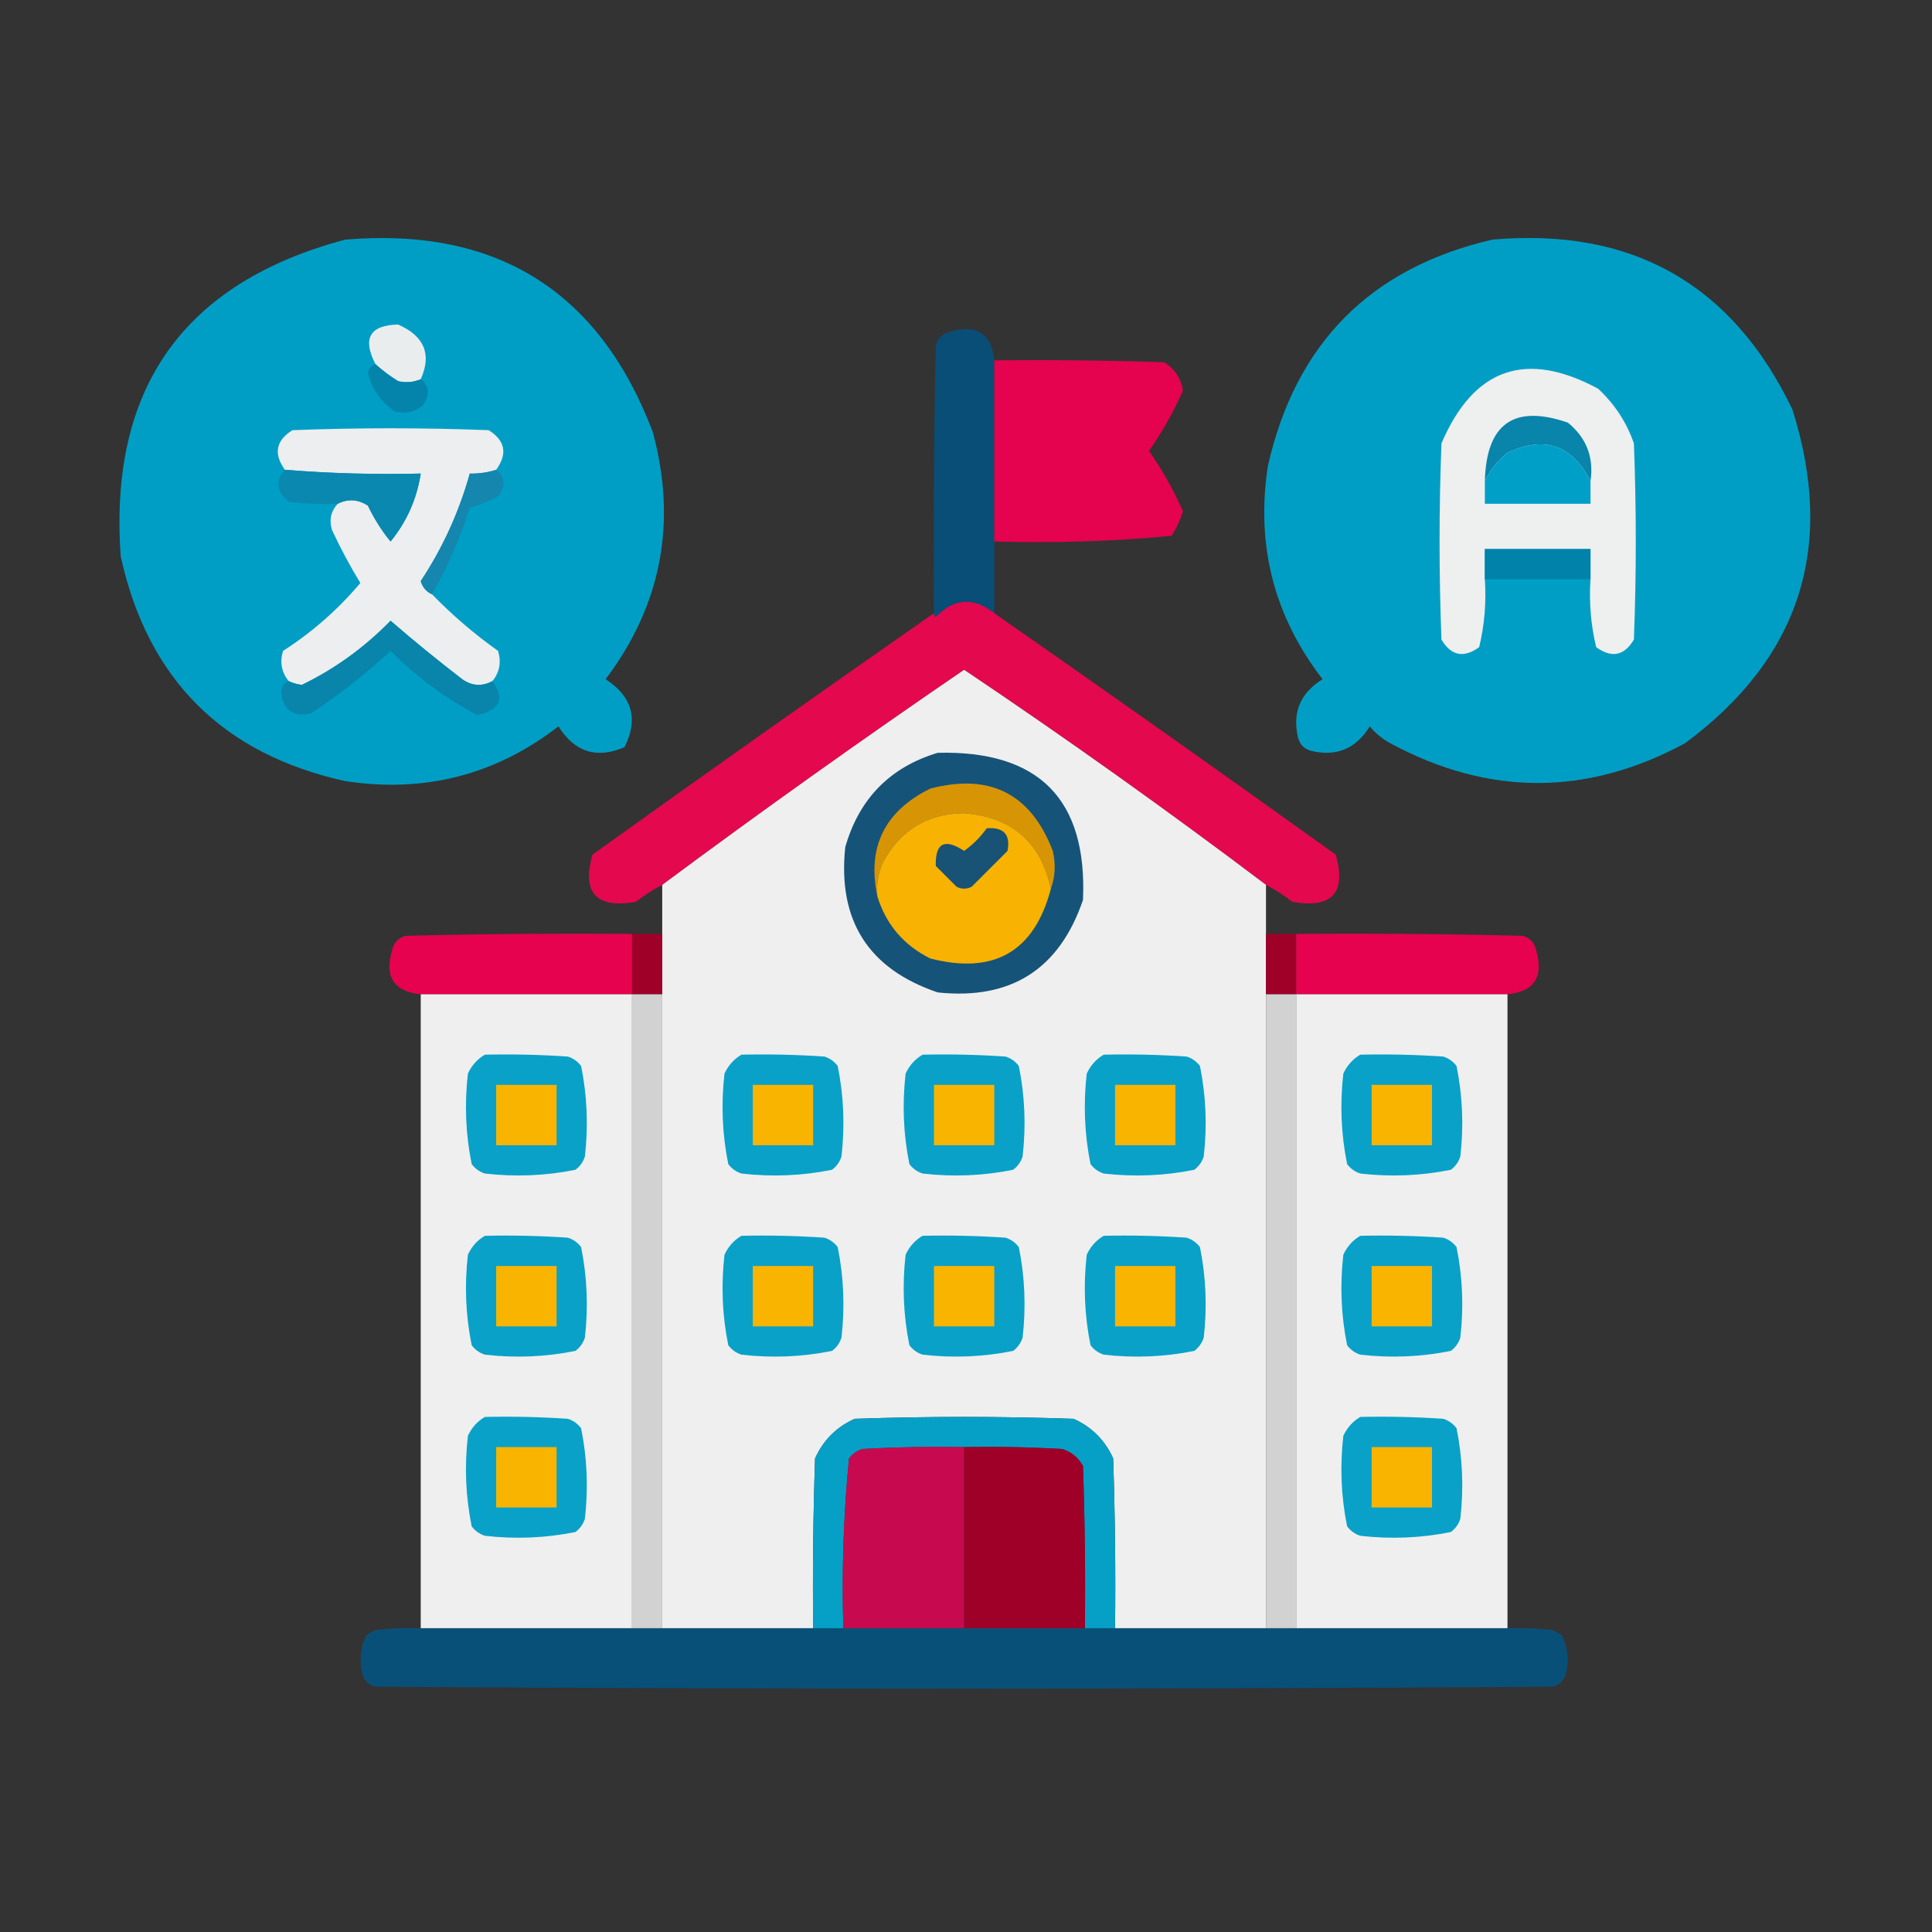
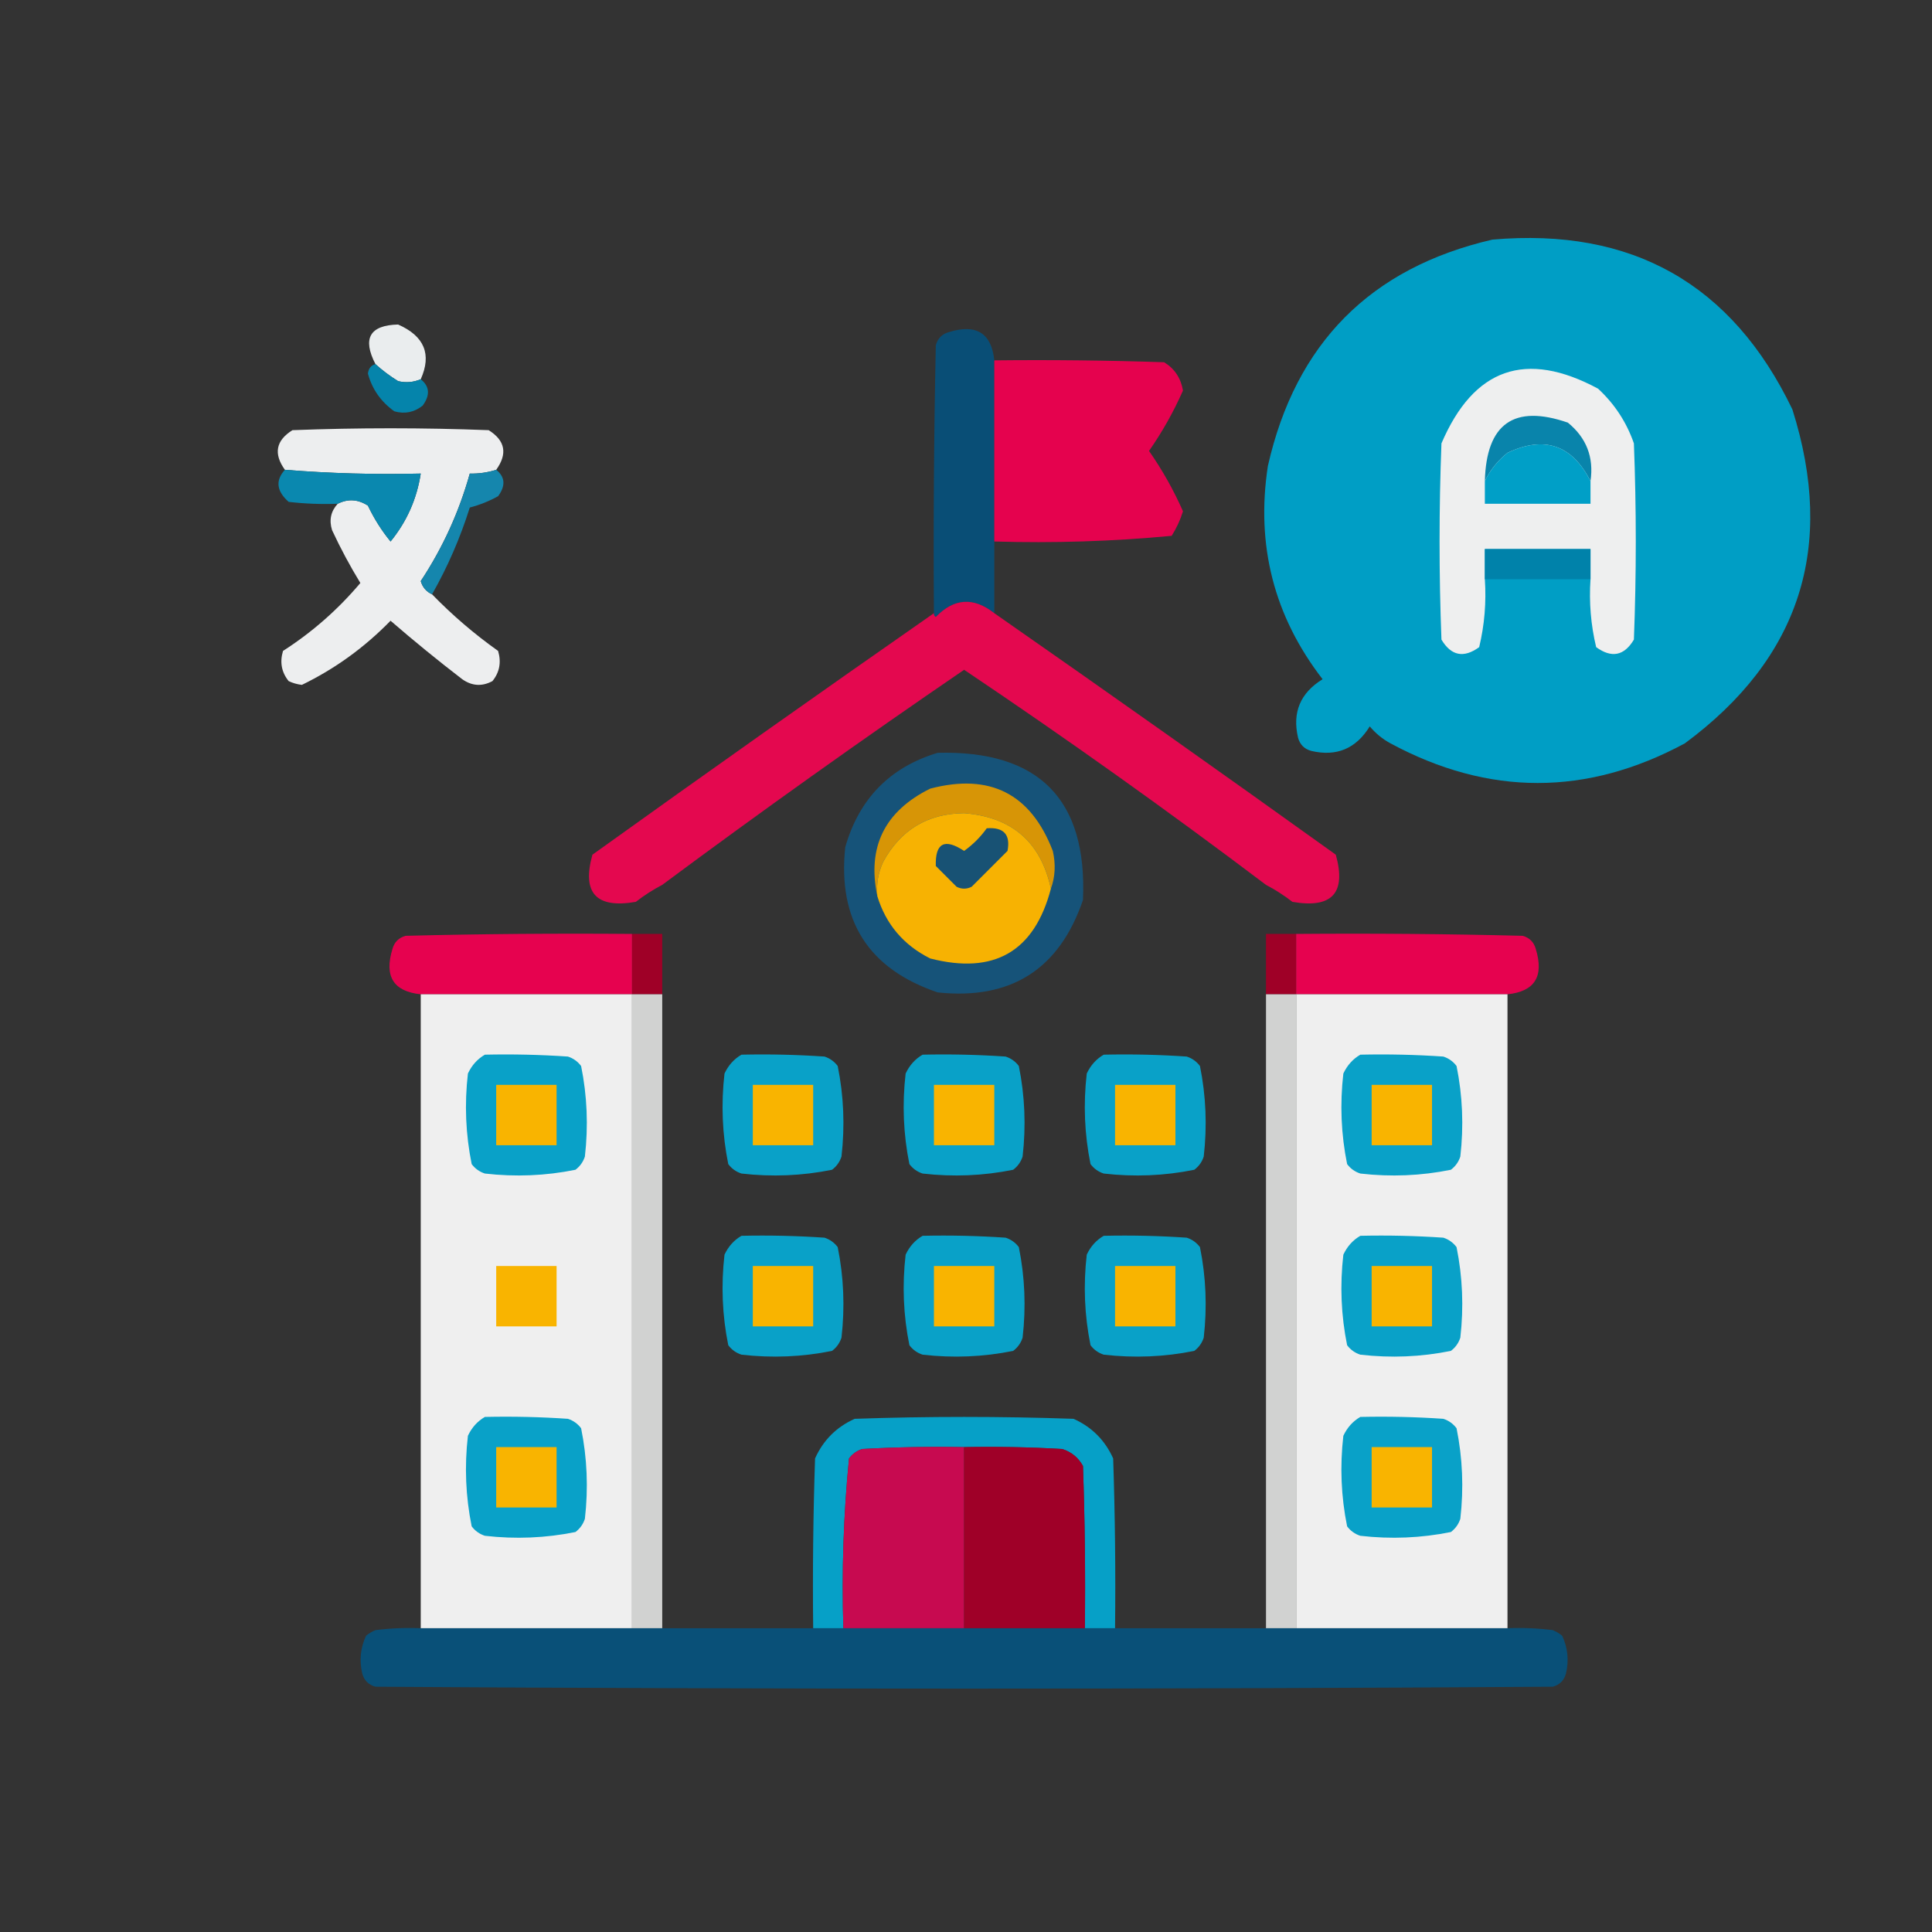
<svg xmlns="http://www.w3.org/2000/svg" width="512px" height="512px" style="shape-rendering:geometricPrecision; text-rendering:geometricPrecision; image-rendering:optimizeQuality; fill-rule:evenodd; clip-rule:evenodd">
  <rect width="100%" height="100%" fill="#333333" stroke="none" />
  <g>
-     <path style="opacity:0.99" fill="#019fc7" d="M 91.5,63.5 C 131.637,60.136 158.804,77.136 173,114.5C 179.471,138.472 175.305,160.306 160.5,180C 167.565,184.594 169.232,190.594 165.5,198C 158.149,201.178 152.316,199.345 148,192.5C 131.33,205.376 112.497,210.21 91.5,207C 59,199.833 39.167,180 32,147.5C 28.771,102.929 48.604,74.929 91.5,63.5 Z" />
-   </g>
+     </g>
  <g>
    <path style="opacity:0.99" fill="#009fc7" d="M 395.5,63.5 C 432.533,60.258 459.033,75.258 475,108.5C 486.523,144.929 477.023,174.429 446.5,197C 420.5,211 394.5,211 368.5,197C 366.391,195.859 364.558,194.359 363,192.5C 359.359,198.406 354.193,200.573 347.5,199C 345.667,198.5 344.5,197.333 344,195.5C 342.427,188.807 344.594,183.641 350.5,180C 337.624,163.33 332.79,144.497 336,123.5C 343.347,90.986 363.181,70.986 395.5,63.5 Z" />
  </g>
  <g>
    <path style="opacity:1" fill="#eaedee" d="M 111.5,100.5 C 109.545,101.323 107.545,101.49 105.5,101C 103.34,99.668 101.34,98.168 99.5,96.5C 95.986,89.686 97.986,86.186 105.5,86C 112.461,89.059 114.461,93.892 111.5,100.5 Z" />
  </g>
  <g>
    <path style="opacity:0.993" fill="#0a4f77" d="M 263.5,95.5 C 263.5,111.5 263.5,127.5 263.5,143.5C 263.5,149.833 263.5,156.167 263.5,162.5C 258.012,158.166 252.845,158.499 248,163.5C 247.601,163.272 247.435,162.938 247.5,162.5C 247.333,138.831 247.5,115.164 248,91.5C 248.5,89.667 249.667,88.5 251.5,88C 258.748,85.774 262.748,88.274 263.5,95.5 Z" />
  </g>
  <g>
    <path style="opacity:0.994" fill="#e6034f" d="M 263.5,95.5 C 278.504,95.333 293.504,95.5 308.5,96C 311.267,97.683 312.934,100.183 313.5,103.5C 311.021,109.125 308.021,114.458 304.5,119.5C 308.021,124.542 311.021,129.875 313.5,135.5C 312.786,137.811 311.786,139.978 310.5,142C 294.929,143.469 279.263,143.969 263.5,143.5C 263.5,127.5 263.5,111.5 263.5,95.5 Z" />
  </g>
  <g>
    <path style="opacity:1" fill="#0584ab" d="M 99.5,96.5 C 101.34,98.168 103.34,99.668 105.5,101C 107.545,101.49 109.545,101.323 111.5,100.5C 113.874,102.401 114.041,104.735 112,107.5C 109.757,109.282 107.257,109.782 104.5,109C 100.941,106.455 98.608,103.121 97.5,99C 97.684,97.624 98.351,96.791 99.5,96.5 Z" />
  </g>
  <g>
    <path style="opacity:1" fill="#eeefef" d="M 421.5,153.5 C 421.5,150.833 421.5,148.167 421.5,145.5C 412.167,145.5 402.833,145.5 393.5,145.5C 393.5,148.167 393.5,150.833 393.5,153.5C 393.91,159.621 393.41,165.621 392,171.5C 387.906,174.476 384.573,173.809 382,169.5C 381.333,152.167 381.333,134.833 382,117.5C 390.545,97.541 404.378,92.707 423.5,103C 427.877,107.043 431.044,111.876 433,117.5C 433.667,134.833 433.667,152.167 433,169.5C 430.427,173.809 427.094,174.476 423,171.5C 421.59,165.621 421.09,159.621 421.5,153.5 Z" />
  </g>
  <g>
    <path style="opacity:1" fill="#0984ab" d="M 421.5,127.5 C 416.602,117.886 409.269,115.386 399.5,120C 396.879,122.114 394.879,124.614 393.5,127.5C 393.898,112.251 401.231,107.085 415.5,112C 420.424,116.017 422.424,121.184 421.5,127.5 Z" />
  </g>
  <g>
    <path style="opacity:1" fill="#edeeef" d="M 131.5,124.5 C 129.236,125.219 126.903,125.552 124.5,125.5C 121.658,135.684 117.324,145.184 111.5,154C 111.978,155.642 112.978,156.809 114.5,157.5C 119.847,163.01 125.68,168.01 132,172.5C 132.891,175.498 132.391,178.164 130.5,180.5C 127.745,181.98 125.078,181.813 122.5,180C 116.022,175.023 109.688,169.856 103.5,164.5C 96.604,171.577 88.771,177.244 80,181.5C 78.744,181.352 77.577,181.018 76.5,180.5C 74.609,178.164 74.109,175.498 75,172.5C 82.718,167.55 89.551,161.55 95.5,154.5C 92.746,149.992 90.246,145.326 88,140.5C 87.167,137.829 87.667,135.496 89.5,133.5C 92.214,132.137 94.881,132.304 97.5,134C 99.139,137.456 101.139,140.623 103.5,143.5C 107.788,138.254 110.455,132.254 111.5,125.5C 99.45,125.793 87.45,125.459 75.5,124.5C 72.442,120.241 73.108,116.741 77.5,114C 94.833,113.333 112.167,113.333 129.5,114C 133.892,116.741 134.558,120.241 131.5,124.5 Z" />
  </g>
  <g>
    <path style="opacity:1" fill="#009fc7" d="M 421.5,127.5 C 421.5,129.5 421.5,131.5 421.5,133.5C 412.167,133.5 402.833,133.5 393.5,133.5C 393.5,131.5 393.5,129.5 393.5,127.5C 394.879,124.614 396.879,122.114 399.5,120C 409.269,115.386 416.602,117.886 421.5,127.5 Z" />
  </g>
  <g>
    <path style="opacity:1" fill="#0a88af" d="M 75.5,124.5 C 87.45,125.459 99.45,125.793 111.5,125.5C 110.455,132.254 107.788,138.254 103.5,143.5C 101.139,140.623 99.139,137.456 97.5,134C 94.881,132.304 92.214,132.137 89.5,133.5C 85.154,133.666 80.821,133.499 76.5,133C 73.276,130.161 72.942,127.328 75.5,124.5 Z" />
  </g>
  <g>
    <path style="opacity:1" fill="#1586ad" d="M 131.5,124.5 C 133.874,126.401 134.041,128.735 132,131.5C 129.645,132.808 127.145,133.808 124.5,134.5C 121.96,142.573 118.627,150.24 114.5,157.5C 112.978,156.809 111.978,155.642 111.5,154C 117.324,145.184 121.658,135.684 124.5,125.5C 126.903,125.552 129.236,125.219 131.5,124.5 Z" />
  </g>
  <g>
    <path style="opacity:1" fill="#0082aa" d="M 421.5,153.5 C 412.167,153.5 402.833,153.5 393.5,153.5C 393.5,150.833 393.5,148.167 393.5,145.5C 402.833,145.5 412.167,145.5 421.5,145.5C 421.5,148.167 421.5,150.833 421.5,153.5 Z" />
  </g>
  <g>
    <path style="opacity:0.981" fill="#e70850" d="M 263.5,162.5 C 293.787,183.614 323.954,204.947 354,226.5C 356.841,236.662 353.008,240.828 342.5,239C 340.283,237.277 337.95,235.777 335.5,234.5C 309.473,214.838 282.806,195.838 255.5,177.5C 228.348,196.053 201.681,215.053 175.5,234.5C 173.05,235.777 170.717,237.277 168.5,239C 157.992,240.828 154.159,236.662 157,226.5C 187.046,204.947 217.213,183.614 247.5,162.5C 247.435,162.938 247.601,163.272 248,163.5C 252.845,158.499 258.012,158.166 263.5,162.5 Z" />
  </g>
  <g>
-     <path style="opacity:1" fill="#0984ab" d="M 130.5,180.5 C 133.849,185.152 132.515,188.152 126.5,189.5C 118.014,185.024 110.347,179.358 103.5,172.5C 96.93,178.572 89.93,184.072 82.5,189C 77.8,190.135 75.134,188.301 74.5,183.5C 74.64,181.97 75.306,180.97 76.5,180.5C 77.577,181.018 78.744,181.352 80,181.5C 88.771,177.244 96.604,171.577 103.5,164.5C 109.688,169.856 116.022,175.023 122.5,180C 125.078,181.813 127.745,181.98 130.5,180.5 Z" />
-   </g>
+     </g>
  <g>
-     <path style="opacity:1" fill="#efefef" d="M 335.5,234.5 C 335.5,238.833 335.5,243.167 335.5,247.5C 335.5,252.833 335.5,258.167 335.5,263.5C 335.5,319.5 335.5,375.5 335.5,431.5C 322.167,431.5 308.833,431.5 295.5,431.5C 295.667,416.496 295.5,401.496 295,386.5C 292.833,381.667 289.333,378.167 284.5,376C 265.167,375.333 245.833,375.333 226.5,376C 221.667,378.167 218.167,381.667 216,386.5C 215.5,401.496 215.333,416.496 215.5,431.5C 202.167,431.5 188.833,431.5 175.5,431.5C 175.5,375.5 175.5,319.5 175.5,263.5C 175.5,258.167 175.5,252.833 175.5,247.5C 175.5,243.167 175.5,238.833 175.5,234.5C 201.681,215.053 228.348,196.053 255.5,177.5C 282.806,195.838 309.473,214.838 335.5,234.5 Z" />
-   </g>
+     </g>
  <g>
    <path style="opacity:1" fill="#165379" d="M 248.5,199.5 C 275.339,198.838 288.172,211.838 287,238.5C 280.734,256.887 267.901,265.054 248.5,263C 230.128,256.772 221.961,243.938 224,224.5C 227.683,211.651 235.85,203.318 248.5,199.5 Z" />
  </g>
  <g>
    <path style="opacity:1" fill="#d79506" d="M 278.5,235.5 C 275.843,223.181 268.176,216.515 255.5,215.5C 245.801,215.601 238.634,219.935 234,228.5C 232.711,231.351 232.211,234.351 232.5,237.5C 229.755,224.489 234.421,214.989 246.5,209C 262.339,204.836 273.173,210.336 279,225.5C 279.808,229.027 279.641,232.36 278.5,235.5 Z" />
  </g>
  <g>
    <path style="opacity:1" fill="#f7b202" d="M 278.5,235.5 C 274.122,252.197 263.455,258.364 246.5,254C 239.438,250.445 234.771,244.945 232.5,237.5C 232.211,234.351 232.711,231.351 234,228.5C 238.634,219.935 245.801,215.601 255.5,215.5C 268.176,216.515 275.843,223.181 278.5,235.5 Z" />
  </g>
  <g>
    <path style="opacity:1" fill="#185274" d="M 261.5,219.5 C 266,219.164 267.833,221.164 267,225.5C 263.833,228.667 260.667,231.833 257.5,235C 256.167,235.667 254.833,235.667 253.5,235C 251.667,233.167 249.833,231.333 248,229.5C 247.808,223.411 250.308,222.077 255.5,225.5C 257.854,223.812 259.854,221.812 261.5,219.5 Z" />
  </g>
  <g>
    <path style="opacity:0.993" fill="#e70350" d="M 167.5,247.5 C 167.5,252.833 167.5,258.167 167.5,263.5C 148.833,263.5 130.167,263.5 111.5,263.5C 104.274,262.748 101.774,258.748 104,251.5C 104.5,249.667 105.667,248.5 107.5,248C 127.497,247.5 147.497,247.333 167.5,247.5 Z" />
  </g>
  <g>
    <path style="opacity:1" fill="#9f0027" d="M 167.5,247.5 C 170.167,247.5 172.833,247.5 175.5,247.5C 175.5,252.833 175.5,258.167 175.5,263.5C 172.833,263.5 170.167,263.5 167.5,263.5C 167.5,258.167 167.5,252.833 167.5,247.5 Z" />
  </g>
  <g>
    <path style="opacity:1" fill="#9f0027" d="M 335.5,247.5 C 338.167,247.5 340.833,247.5 343.5,247.5C 343.5,252.833 343.5,258.167 343.5,263.5C 340.833,263.5 338.167,263.5 335.5,263.5C 335.5,258.167 335.5,252.833 335.5,247.5 Z" />
  </g>
  <g>
    <path style="opacity:0.994" fill="#e70350" d="M 343.5,247.5 C 363.503,247.333 383.503,247.5 403.5,248C 405.333,248.5 406.5,249.667 407,251.5C 409.226,258.748 406.726,262.748 399.5,263.5C 380.833,263.5 362.167,263.5 343.5,263.5C 343.5,258.167 343.5,252.833 343.5,247.5 Z" />
  </g>
  <g>
    <path style="opacity:1" fill="#efefef" d="M 111.5,263.5 C 130.167,263.5 148.833,263.5 167.5,263.5C 167.5,319.5 167.5,375.5 167.5,431.5C 148.833,431.5 130.167,431.5 111.5,431.5C 111.5,375.5 111.5,319.5 111.5,263.5 Z" />
  </g>
  <g>
    <path style="opacity:1" fill="#d1d2d1" d="M 167.5,263.5 C 170.167,263.5 172.833,263.5 175.5,263.5C 175.5,319.5 175.5,375.5 175.5,431.5C 172.833,431.5 170.167,431.5 167.5,431.5C 167.5,375.5 167.5,319.5 167.5,263.5 Z" />
  </g>
  <g>
    <path style="opacity:1" fill="#d1d2d1" d="M 335.5,263.5 C 338.167,263.5 340.833,263.5 343.5,263.5C 343.5,319.5 343.5,375.5 343.5,431.5C 340.833,431.5 338.167,431.5 335.5,431.5C 335.5,375.5 335.5,319.5 335.5,263.5 Z" />
  </g>
  <g>
    <path style="opacity:1" fill="#efefef" d="M 343.5,263.5 C 362.167,263.5 380.833,263.5 399.5,263.5C 399.5,319.5 399.5,375.5 399.5,431.5C 380.833,431.5 362.167,431.5 343.5,431.5C 343.5,375.5 343.5,319.5 343.5,263.5 Z" />
  </g>
  <g>
    <path style="opacity:1" fill="#09a1c8" d="M 128.5,279.5 C 135.841,279.334 143.174,279.5 150.5,280C 151.931,280.465 153.097,281.299 154,282.5C 155.601,290.395 155.934,298.395 155,306.5C 154.535,307.931 153.701,309.097 152.5,310C 144.605,311.601 136.605,311.934 128.5,311C 127.069,310.535 125.903,309.701 125,308.5C 123.399,300.605 123.066,292.605 124,284.5C 125.025,282.313 126.525,280.646 128.5,279.5 Z" />
  </g>
  <g>
    <path style="opacity:1" fill="#09a1c8" d="M 196.5,279.5 C 203.841,279.334 211.174,279.5 218.5,280C 219.931,280.465 221.097,281.299 222,282.5C 223.601,290.395 223.934,298.395 223,306.5C 222.535,307.931 221.701,309.097 220.5,310C 212.605,311.601 204.605,311.934 196.5,311C 195.069,310.535 193.903,309.701 193,308.5C 191.399,300.605 191.066,292.605 192,284.5C 193.025,282.313 194.525,280.646 196.5,279.5 Z" />
  </g>
  <g>
    <path style="opacity:1" fill="#09a1c8" d="M 244.5,279.5 C 251.841,279.334 259.174,279.5 266.5,280C 267.931,280.465 269.097,281.299 270,282.5C 271.601,290.395 271.934,298.395 271,306.5C 270.535,307.931 269.701,309.097 268.5,310C 260.605,311.601 252.605,311.934 244.5,311C 243.069,310.535 241.903,309.701 241,308.5C 239.399,300.605 239.066,292.605 240,284.5C 241.025,282.313 242.525,280.646 244.5,279.5 Z" />
  </g>
  <g>
    <path style="opacity:1" fill="#09a1c8" d="M 292.5,279.5 C 299.841,279.334 307.174,279.5 314.5,280C 315.931,280.465 317.097,281.299 318,282.5C 319.601,290.395 319.934,298.395 319,306.5C 318.535,307.931 317.701,309.097 316.5,310C 308.605,311.601 300.605,311.934 292.5,311C 291.069,310.535 289.903,309.701 289,308.5C 287.399,300.605 287.066,292.605 288,284.5C 289.025,282.313 290.525,280.646 292.5,279.5 Z" />
  </g>
  <g>
    <path style="opacity:1" fill="#09a1c8" d="M 360.5,279.5 C 367.841,279.334 375.174,279.5 382.5,280C 383.931,280.465 385.097,281.299 386,282.5C 387.601,290.395 387.934,298.395 387,306.5C 386.535,307.931 385.701,309.097 384.5,310C 376.605,311.601 368.605,311.934 360.5,311C 359.069,310.535 357.903,309.701 357,308.5C 355.399,300.605 355.066,292.605 356,284.5C 357.025,282.313 358.525,280.646 360.5,279.5 Z" />
  </g>
  <g>
    <path style="opacity:1" fill="#f9b400" d="M 131.5,287.5 C 136.833,287.5 142.167,287.5 147.5,287.5C 147.5,292.833 147.5,298.167 147.5,303.5C 142.167,303.5 136.833,303.5 131.5,303.5C 131.5,298.167 131.5,292.833 131.5,287.5 Z" />
  </g>
  <g>
    <path style="opacity:1" fill="#f9b400" d="M 199.5,287.5 C 204.833,287.5 210.167,287.5 215.5,287.5C 215.5,292.833 215.5,298.167 215.5,303.5C 210.167,303.5 204.833,303.5 199.5,303.5C 199.5,298.167 199.5,292.833 199.5,287.5 Z" />
  </g>
  <g>
    <path style="opacity:1" fill="#f9b400" d="M 247.5,287.5 C 252.833,287.5 258.167,287.5 263.5,287.5C 263.5,292.833 263.5,298.167 263.5,303.5C 258.167,303.5 252.833,303.5 247.5,303.5C 247.5,298.167 247.5,292.833 247.5,287.5 Z" />
  </g>
  <g>
    <path style="opacity:1" fill="#f9b400" d="M 295.5,287.5 C 300.833,287.5 306.167,287.5 311.5,287.5C 311.5,292.833 311.5,298.167 311.5,303.5C 306.167,303.5 300.833,303.5 295.5,303.5C 295.5,298.167 295.5,292.833 295.5,287.5 Z" />
  </g>
  <g>
    <path style="opacity:1" fill="#f9b400" d="M 363.5,287.5 C 368.833,287.5 374.167,287.5 379.5,287.5C 379.5,292.833 379.5,298.167 379.5,303.5C 374.167,303.5 368.833,303.5 363.5,303.5C 363.5,298.167 363.5,292.833 363.5,287.5 Z" />
  </g>
  <g>
-     <path style="opacity:1" fill="#09a1c8" d="M 128.5,327.5 C 135.841,327.334 143.174,327.5 150.5,328C 151.931,328.465 153.097,329.299 154,330.5C 155.601,338.395 155.934,346.395 155,354.5C 154.535,355.931 153.701,357.097 152.5,358C 144.605,359.601 136.605,359.934 128.5,359C 127.069,358.535 125.903,357.701 125,356.5C 123.399,348.605 123.066,340.605 124,332.5C 125.025,330.313 126.525,328.646 128.5,327.5 Z" />
-   </g>
+     </g>
  <g>
    <path style="opacity:1" fill="#09a1c8" d="M 196.5,327.5 C 203.841,327.334 211.174,327.5 218.5,328C 219.931,328.465 221.097,329.299 222,330.5C 223.601,338.395 223.934,346.395 223,354.5C 222.535,355.931 221.701,357.097 220.5,358C 212.605,359.601 204.605,359.934 196.5,359C 195.069,358.535 193.903,357.701 193,356.5C 191.399,348.605 191.066,340.605 192,332.5C 193.025,330.313 194.525,328.646 196.5,327.5 Z" />
  </g>
  <g>
    <path style="opacity:1" fill="#09a1c8" d="M 244.5,327.5 C 251.841,327.334 259.174,327.5 266.5,328C 267.931,328.465 269.097,329.299 270,330.5C 271.601,338.395 271.934,346.395 271,354.5C 270.535,355.931 269.701,357.097 268.5,358C 260.605,359.601 252.605,359.934 244.5,359C 243.069,358.535 241.903,357.701 241,356.5C 239.399,348.605 239.066,340.605 240,332.5C 241.025,330.313 242.525,328.646 244.5,327.5 Z" />
  </g>
  <g>
    <path style="opacity:1" fill="#09a1c8" d="M 292.5,327.5 C 299.841,327.334 307.174,327.5 314.5,328C 315.931,328.465 317.097,329.299 318,330.5C 319.601,338.395 319.934,346.395 319,354.5C 318.535,355.931 317.701,357.097 316.5,358C 308.605,359.601 300.605,359.934 292.5,359C 291.069,358.535 289.903,357.701 289,356.5C 287.399,348.605 287.066,340.605 288,332.5C 289.025,330.313 290.525,328.646 292.5,327.5 Z" />
  </g>
  <g>
    <path style="opacity:1" fill="#09a1c8" d="M 360.5,327.5 C 367.841,327.334 375.174,327.5 382.5,328C 383.931,328.465 385.097,329.299 386,330.5C 387.601,338.395 387.934,346.395 387,354.5C 386.535,355.931 385.701,357.097 384.5,358C 376.605,359.601 368.605,359.934 360.5,359C 359.069,358.535 357.903,357.701 357,356.5C 355.399,348.605 355.066,340.605 356,332.5C 357.025,330.313 358.525,328.646 360.5,327.5 Z" />
  </g>
  <g>
    <path style="opacity:1" fill="#f9b400" d="M 131.5,335.5 C 136.833,335.5 142.167,335.5 147.5,335.5C 147.5,340.833 147.5,346.167 147.5,351.5C 142.167,351.5 136.833,351.5 131.5,351.5C 131.5,346.167 131.5,340.833 131.5,335.5 Z" />
  </g>
  <g>
    <path style="opacity:1" fill="#f9b400" d="M 199.5,335.5 C 204.833,335.5 210.167,335.5 215.5,335.5C 215.5,340.833 215.5,346.167 215.5,351.5C 210.167,351.5 204.833,351.5 199.5,351.5C 199.5,346.167 199.5,340.833 199.5,335.5 Z" />
  </g>
  <g>
    <path style="opacity:1" fill="#f9b400" d="M 247.5,335.5 C 252.833,335.5 258.167,335.5 263.5,335.5C 263.5,340.833 263.5,346.167 263.5,351.5C 258.167,351.5 252.833,351.5 247.5,351.5C 247.5,346.167 247.5,340.833 247.5,335.5 Z" />
  </g>
  <g>
    <path style="opacity:1" fill="#f9b400" d="M 295.5,335.5 C 300.833,335.5 306.167,335.5 311.5,335.5C 311.5,340.833 311.5,346.167 311.5,351.5C 306.167,351.5 300.833,351.5 295.5,351.5C 295.5,346.167 295.5,340.833 295.5,335.5 Z" />
  </g>
  <g>
    <path style="opacity:1" fill="#f9b400" d="M 363.5,335.5 C 368.833,335.5 374.167,335.5 379.5,335.5C 379.5,340.833 379.5,346.167 379.5,351.5C 374.167,351.5 368.833,351.5 363.5,351.5C 363.5,346.167 363.5,340.833 363.5,335.5 Z" />
  </g>
  <g>
    <path style="opacity:1" fill="#09a1c8" d="M 128.5,375.5 C 135.841,375.334 143.174,375.5 150.5,376C 151.931,376.465 153.097,377.299 154,378.5C 155.601,386.395 155.934,394.395 155,402.5C 154.535,403.931 153.701,405.097 152.5,406C 144.605,407.601 136.605,407.934 128.5,407C 127.069,406.535 125.903,405.701 125,404.5C 123.399,396.605 123.066,388.605 124,380.5C 125.025,378.313 126.525,376.646 128.5,375.5 Z" />
  </g>
  <g>
    <path style="opacity:1" fill="#06a0c7" d="M 295.5,431.5 C 292.833,431.5 290.167,431.5 287.5,431.5C 287.667,417.163 287.5,402.829 287,388.5C 285.773,386.274 283.939,384.774 281.5,384C 272.84,383.5 264.173,383.334 255.5,383.5C 246.494,383.334 237.494,383.5 228.5,384C 227.069,384.465 225.903,385.299 225,386.5C 223.533,401.403 223.033,416.403 223.5,431.5C 220.833,431.5 218.167,431.5 215.5,431.5C 215.333,416.496 215.5,401.496 216,386.5C 218.167,381.667 221.667,378.167 226.5,376C 245.833,375.333 265.167,375.333 284.5,376C 289.333,378.167 292.833,381.667 295,386.5C 295.5,401.496 295.667,416.496 295.5,431.5 Z" />
  </g>
  <g>
    <path style="opacity:1" fill="#09a1c8" d="M 360.5,375.5 C 367.841,375.334 375.174,375.5 382.5,376C 383.931,376.465 385.097,377.299 386,378.5C 387.601,386.395 387.934,394.395 387,402.5C 386.535,403.931 385.701,405.097 384.5,406C 376.605,407.601 368.605,407.934 360.5,407C 359.069,406.535 357.903,405.701 357,404.5C 355.399,396.605 355.066,388.605 356,380.5C 357.025,378.313 358.525,376.646 360.5,375.5 Z" />
  </g>
  <g>
    <path style="opacity:1" fill="#f9b400" d="M 131.5,383.5 C 136.833,383.5 142.167,383.5 147.5,383.5C 147.5,388.833 147.5,394.167 147.5,399.5C 142.167,399.5 136.833,399.5 131.5,399.5C 131.5,394.167 131.5,388.833 131.5,383.5 Z" />
  </g>
  <g>
    <path style="opacity:1" fill="#c70a50" d="M 255.5,383.5 C 255.5,399.5 255.5,415.5 255.5,431.5C 244.833,431.5 234.167,431.5 223.5,431.5C 223.033,416.403 223.533,401.403 225,386.5C 225.903,385.299 227.069,384.465 228.5,384C 237.494,383.5 246.494,383.334 255.5,383.5 Z" />
  </g>
  <g>
    <path style="opacity:1" fill="#9f0028" d="M 255.5,383.5 C 264.173,383.334 272.84,383.5 281.5,384C 283.939,384.774 285.773,386.274 287,388.5C 287.5,402.829 287.667,417.163 287.5,431.5C 276.833,431.5 266.167,431.5 255.5,431.5C 255.5,415.5 255.5,399.5 255.5,383.5 Z" />
  </g>
  <g>
    <path style="opacity:1" fill="#f9b400" d="M 363.5,383.5 C 368.833,383.5 374.167,383.5 379.5,383.5C 379.5,388.833 379.5,394.167 379.5,399.5C 374.167,399.5 368.833,399.5 363.5,399.5C 363.5,394.167 363.5,388.833 363.5,383.5 Z" />
  </g>
  <g>
    <path style="opacity:0.997" fill="#095078" d="M 111.5,431.5 C 130.167,431.5 148.833,431.5 167.5,431.5C 170.167,431.5 172.833,431.5 175.5,431.5C 188.833,431.5 202.167,431.5 215.5,431.5C 218.167,431.5 220.833,431.5 223.5,431.5C 234.167,431.5 244.833,431.5 255.5,431.5C 266.167,431.5 276.833,431.5 287.5,431.5C 290.167,431.5 292.833,431.5 295.5,431.5C 308.833,431.5 322.167,431.5 335.5,431.5C 338.167,431.5 340.833,431.5 343.5,431.5C 362.167,431.5 380.833,431.5 399.5,431.5C 403.514,431.334 407.514,431.501 411.5,432C 412.416,432.374 413.25,432.874 414,433.5C 415.483,436.702 415.817,440.036 415,443.5C 414.5,445.333 413.333,446.5 411.5,447C 307.5,447.667 203.5,447.667 99.5,447C 97.667,446.5 96.5,445.333 96,443.5C 95.183,440.036 95.517,436.702 97,433.5C 97.75,432.874 98.584,432.374 99.5,432C 103.486,431.501 107.486,431.334 111.5,431.5 Z" />
  </g>
</svg>